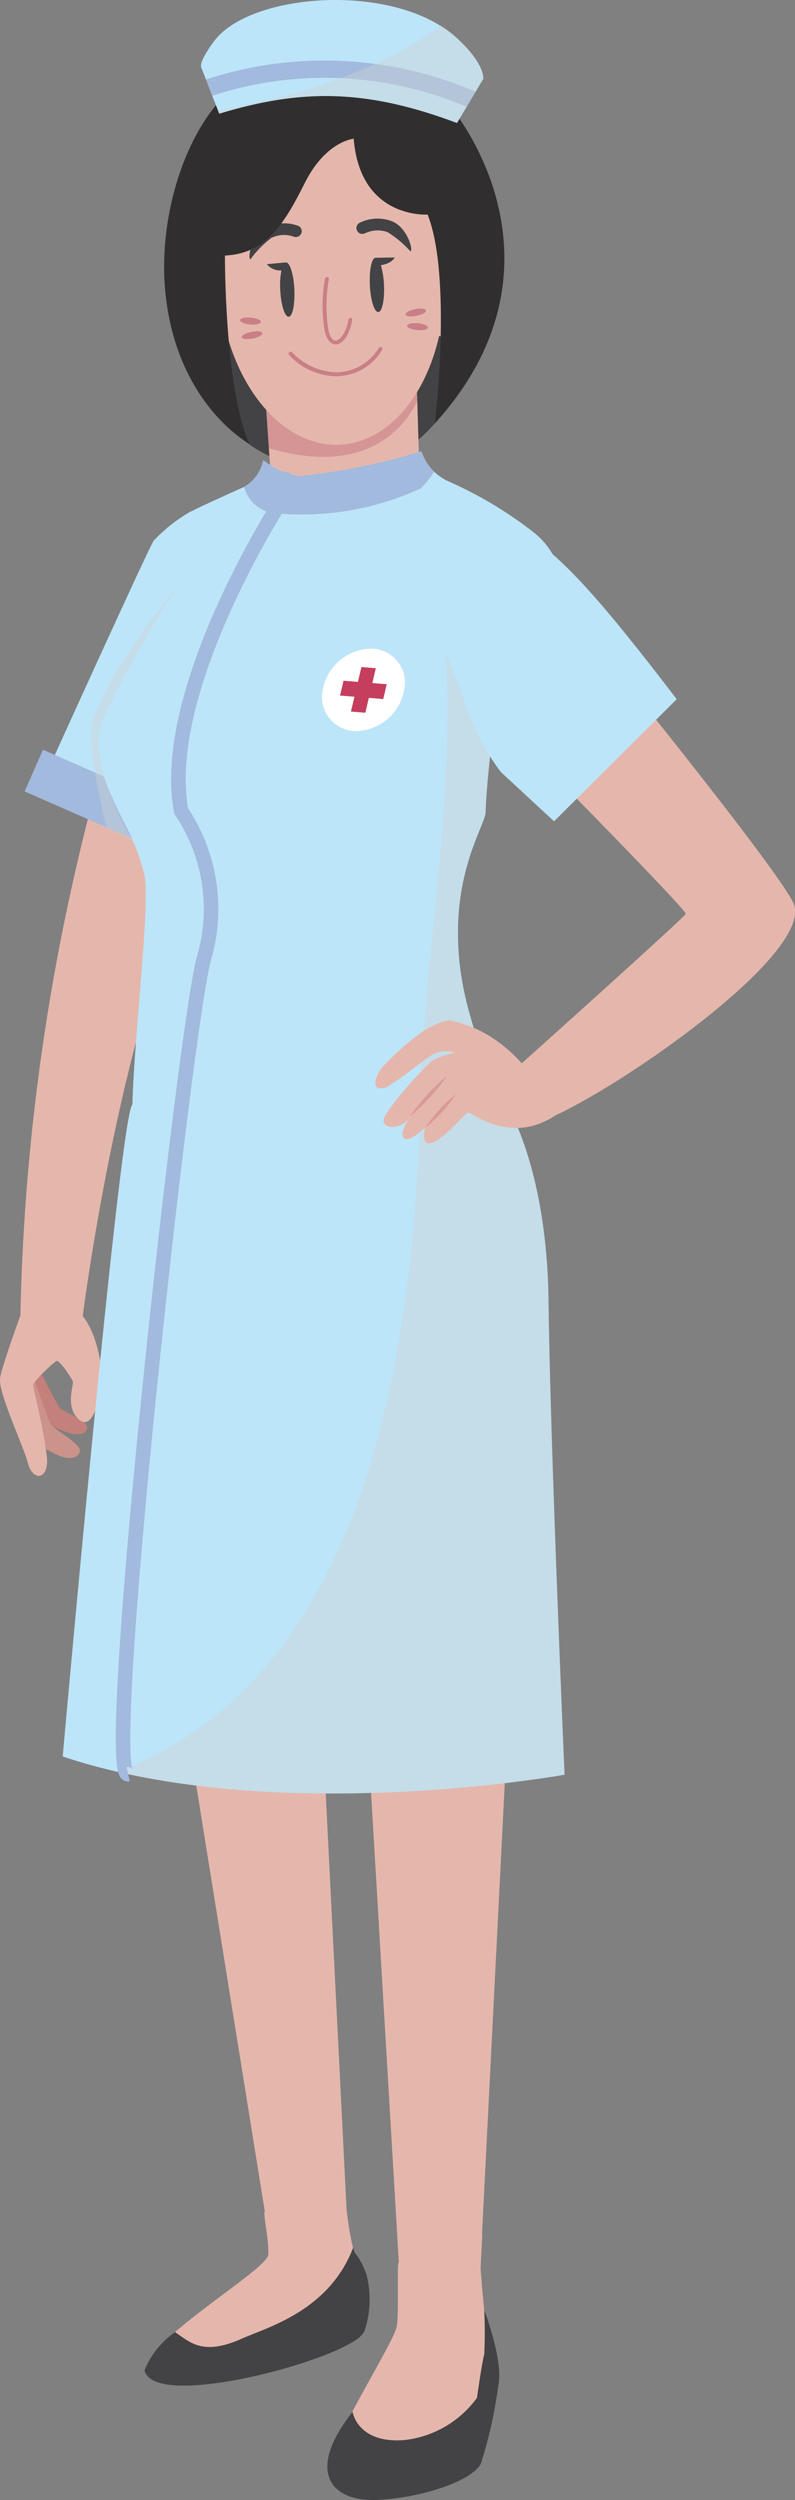
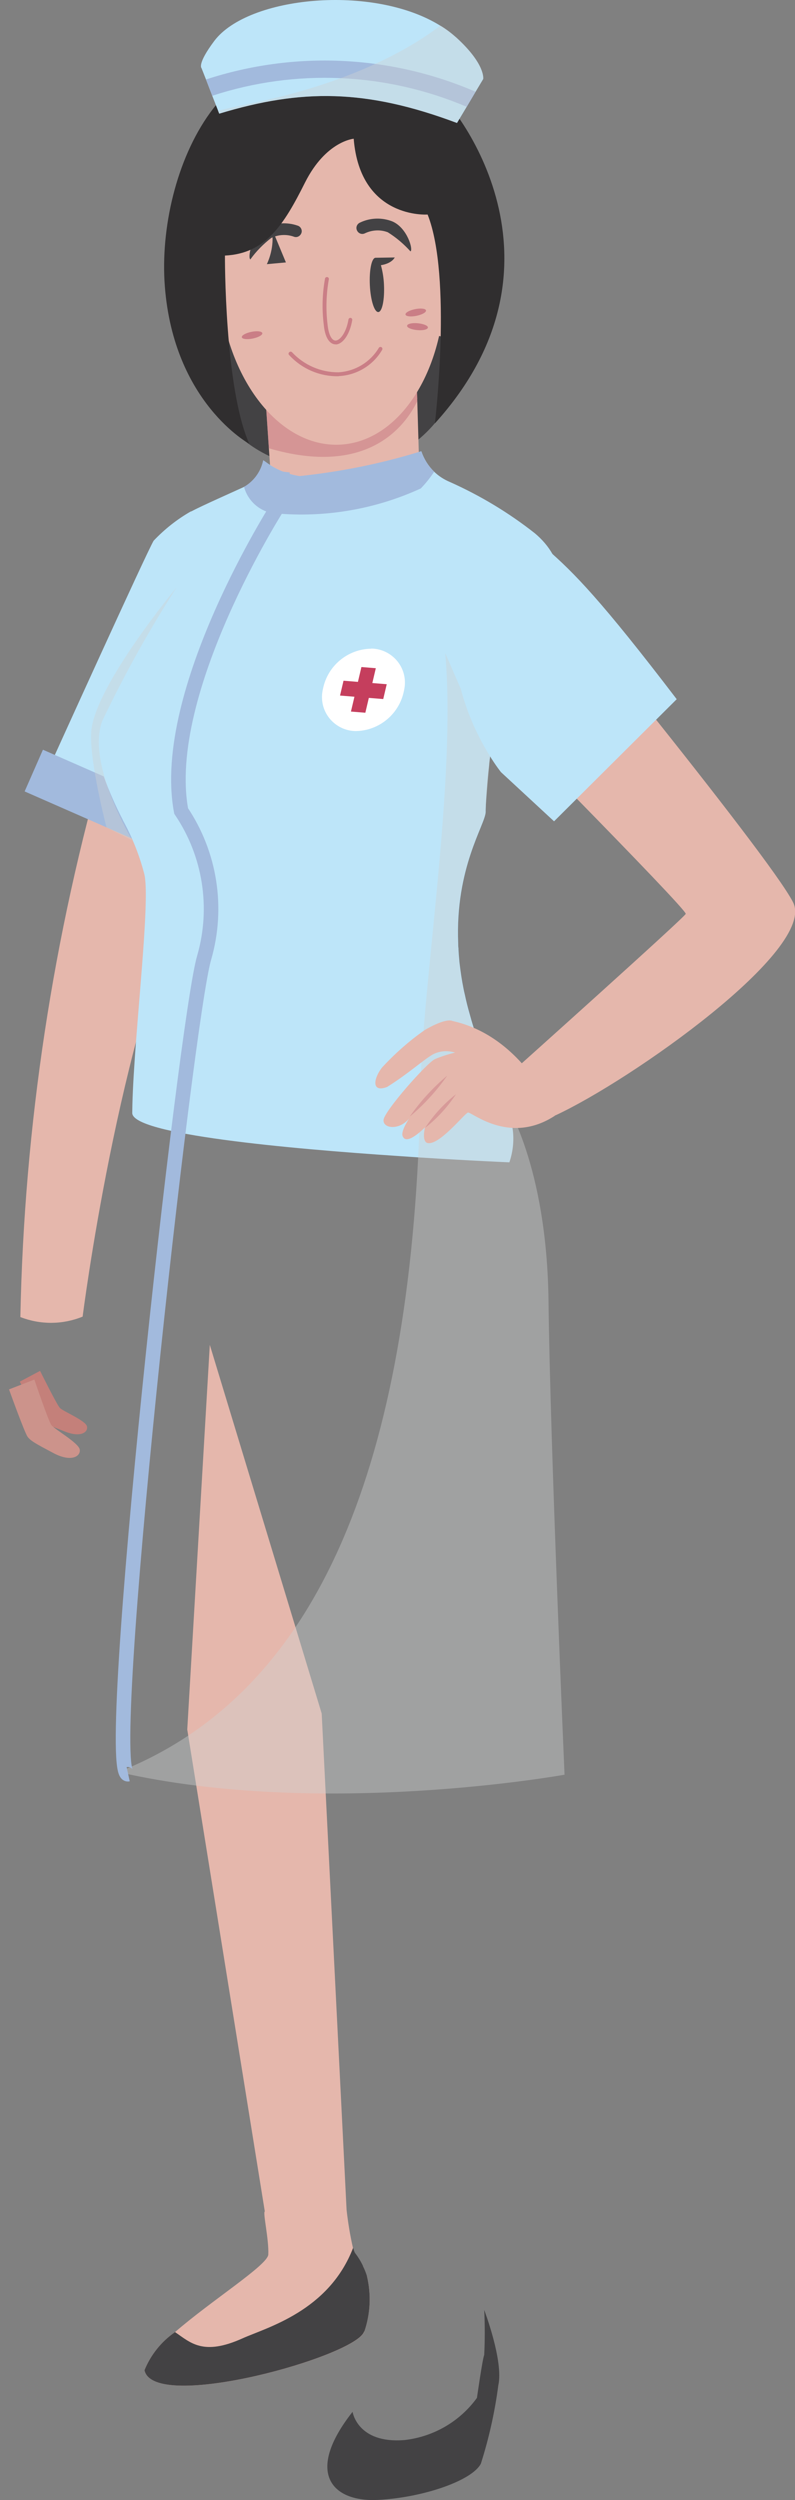
<svg xmlns="http://www.w3.org/2000/svg" id="Layer_2" viewBox="0 0 54.64 171.77">
  <rect x="0" y="0" width="54.64" height="171.77" fill="#808080" stroke="none" />
  <defs>
    <style>.cls-1{clip-path:url(#clippath-4);}.cls-1,.cls-2,.cls-3,.cls-4,.cls-5,.cls-6,.cls-7,.cls-8,.cls-9,.cls-10,.cls-11,.cls-12{fill:none;}.cls-13{fill:#bde5f9;}.cls-2{clip-path:url(#clippath-2);}.cls-3{opacity:.6;}.cls-14{fill:#fff;}.cls-4{clip-path:url(#clippath-6);}.cls-5{opacity:.4;}.cls-15{fill:#c53e5d;}.cls-16{fill:#c4807a;}.cls-6{clip-path:url(#clippath-5);}.cls-17{fill:#ca7e86;}.cls-7{stroke:#a2badd;}.cls-18{fill:#434244;}.cls-19{fill:#d0d1d3;}.cls-8{clip-path:url(#clippath-3);}.cls-9{opacity:.5;}.cls-11{clip-path:url(#clippath);}.cls-20{fill:#a2badd;}.cls-21{fill:#cc938b;}.cls-12{clip-path:url(#clippath-1);}.cls-22{fill:#e5b7ac;}.cls-23{fill:#302e2f;}</style>
    <clipPath id="clippath">
      <rect class="cls-10" x="5.58" y="59.27" width="10.97" height="3.78" />
    </clipPath>
    <clipPath id="clippath-1">
      <rect class="cls-10" x="18.25" y="25.96" width="10.43" height="5.43" />
    </clipPath>
    <clipPath id="clippath-2">
      <rect class="cls-10" x="14.98" y="1.77" width="18.23" height="6.68" />
    </clipPath>
    <clipPath id="clippath-3">
      <rect class="cls-10" x="6.25" y="40.34" width="5.89" height="17.42" />
    </clipPath>
    <clipPath id="clippath-4">
      <rect class="cls-10" x="8.15" y="44.87" width="30.67" height="78.36" />
    </clipPath>
    <clipPath id="clippath-5">
      <rect class="cls-10" x="28.15" y="73.89" width="2.59" height="2.82" />
    </clipPath>
    <clipPath id="clippath-6">
      <rect class="cls-10" x="29.21" y="75.18" width="2.13" height="2.32" />
    </clipPath>
  </defs>
  <g id="Group_5012">
    <g id="Group_4918" class="cls-5">
      <g id="Group_4917">
        <g class="cls-11">
          <g id="Group_4916">
-             <path id="Path_12381" class="cls-19" d="m7.71,63.05l-2.13-3.78c1.44,1.52,1.87,1.77,2.72,1.14,2.53-1.86,5.6.03,8.24,1.61-4.95-1.39-7.88-.94-8.84,1.03" />
-           </g>
+             </g>
        </g>
      </g>
    </g>
    <path id="Path_12464" class="cls-22" d="m7.3,51.65c-3.65,12.63-5.64,25.69-5.9,38.84,1.38.54,2.91.53,4.28-.03,0,0,2.45-19.41,7.53-30.03.97-2.23,1.1-4.73.37-7.05-5.21-8.46-6.27-1.73-6.27-1.73" />
    <path id="Path_12465" class="cls-16" d="m2.76,94.2s1.15,2.32,1.36,2.54,1.73.85,1.85,1.24-.38.82-1.5.38-1.43-.56-1.64-.79-1.47-2.64-1.47-2.64l1.39-.74Z" />
    <path id="Path_12466" class="cls-21" d="m2.36,94.78s.96,2.84,1.17,3.13,1.87,1.22,1.95,1.68-.57.9-1.8.25-1.57-.84-1.78-1.12-1.28-3.26-1.28-3.26l1.73-.67Z" />
-     <path id="Path_12467" class="cls-22" d="m1.4,90.39S.2,93.66.01,94.65s1.69,4.85,1.94,6c.39,1.18,1.46.97,1.26-.64-.19-1.74-.92-4.59-.94-4.83s1.42-1.59,1.62-1.67,1.06,1.19,1.12,1.43-.58,1.84.49,2.65,1.64-2.66,1.51-3.32-.33-2.98-1.7-4.26l-3.3-.09-.61.47Z" />
    <path id="Path_12468" class="cls-13" d="m13.13,35.13c-.95.54-1.81,1.22-2.57,2.02-.46.75-7.05,15.29-7.05,15.29l7.57,6.07,2.96-11.69-.91-11.69Z" />
    <rect id="Rectangle_1742" class="cls-20" x="6.78" y="49.02" width="3.13" height="13.16" transform="translate(-45.92 40.89) rotate(-66.31)" />
    <path id="Path_12469" class="cls-22" d="m28.95,34.07l-.6.03-10.26.49.16-2.85c.69.52,1.49.85,2.34.98,2.76-.29,5.48-.83,8.14-1.64l.18,2.48.03.5Z" />
-     <path id="Path_12470" class="cls-22" d="m33.15,153.46l-.12,2.41s.33,4.43.57,5.1c1.2,1.95-.25,5.55-.37,7.19-.08,1.75-10.19,3.91-10.54.92.56-2.2,4.44-8.25,4.59-9.28s-.02-4.35.13-4.38l-1.98-33.48,4.19-26.14,5.11,25.98-1.6,31.68Z" />
    <path id="Path_12471" class="cls-18" d="m24.23,165.7s.32,2.2,3.55,1.95c2-.22,3.82-1.27,5-2.9,0,0,.39-2.73.5-2.95.05-1.03.05-2.06,0-3.09,0,0,1.34,3.51.97,5.17-.24,1.83-.64,3.63-1.2,5.39-.59,1.15-3.91,2.32-7.05,2.49s-5.1-1.82-1.77-6.05" />
    <path id="Path_12472" class="cls-22" d="m25.22,156.37c.3,1.26.24,2.59-.18,3.81-.47,1.69-14.46,5.61-15.11,2.67.43-1.06,1.16-1.97,2.1-2.62,2.51-2.18,6.38-4.61,6.41-5.33.05-1.04-.39-2.9-.24-2.96l-5.33-33.11,1.55-26.43,7.69,25.33,1.59,31.69.12,2.41c.1.88.24,1.75.44,2.62.03.11.07.23.12.34.22.28.41.59.56.91v.02c.11.22.2.44.27.67" />
    <path id="Path_12473" class="cls-18" d="m25.03,160.18c-.47,1.69-14.46,5.61-15.1,2.67.43-1.06,1.16-1.97,2.1-2.62,1.07.73,1.93,1.65,4.64.43,1.67-.75,5.93-1.87,7.6-6.22.03.11.07.23.12.34.22.28.41.59.56.91v.02c.11.22.2.44.27.67.3,1.26.24,2.59-.18,3.81" />
-     <path id="Path_12474" class="cls-13" d="m38.82,121.93s-16.7,3.03-30.68-.18c-1.31-.3-2.59-.65-3.83-1.07,0,0,3.73-41.86,4.71-44.63.02-.05.05-.11.07-.16,1.43-2.77,12.75-1.97,19.81-1.2h.01c3.28.37,5.64.73,5.64.73,0,0,0,0,0,.01.18.26,3.04,4.6,3.15,13.99.11,9.71,1.1,32.5,1.1,32.5" />
    <path id="Path_12475" class="cls-18" d="m14.13,25.6l2.04,4.09s2.43,2.85,7.47,2.59c3.14-.24,5.94-2.1,7.38-4.9l.61-4.51-1.07-3.29-17.39,1.83.95,4.19Z" />
    <path id="Path_12476" class="cls-22" d="m28.64,26.6l.04.97.17,5.73s-.04,4.04-5.03,4.3-5.11-3.47-5.11-3.47l-.23-3.33-.23-3.4-.05-.78.2.02,4.89.52,5-1.06.35.5Z" />
    <g id="Group_4963" class="cls-3">
      <g id="Group_4962">
        <g class="cls-12">
          <g id="Group_4961">
            <path id="Path_12477" class="cls-17" d="m28.68,27.41v.15c-.83,1.73-3.44,5.22-10.2,3.24l-.23-3.4.15-.76,4.89.52,5.32-1.2.08,1.45Z" />
          </g>
        </g>
      </g>
    </g>
    <path id="Path_12478" class="cls-22" d="m29.92,20.32s1.3-3.55,3.61-2.82.07,6.62-3.47,5.55l-.14-2.73Z" />
    <path id="Path_12479" class="cls-17" d="m32.91,19.13c-1.05.11-1.98.71-2.5,1.62-.04.06-.01.15.05.18,0,0,0,0,0,0,.02.01.05.02.07.02.05,0,.09-.03.11-.07.24-.39.55-.73.92-1,.58.33.34,1.29.34,1.3-.02.07.02.15.1.16,0,0,0,0,0,0,.01,0,.03,0,.04,0,.06,0,.11-.04.12-.1.01-.05.26-1.05-.35-1.53.33-.19.69-.31,1.07-.33h.04c.07,0,.13-.06.13-.14,0,0,0,0,0,0,0-.07-.06-.13-.14-.13,0,0,0,0,0,0" />
    <path id="Path_12480" class="cls-17" d="m12.73,20.17c1.05,0,2.04.5,2.66,1.36.04.06.03.15-.03.19-.02.01-.04.02-.07.02-.05,0-.09-.02-.12-.06-.28-.36-.62-.67-1.02-.9-.54.39-.2,1.32-.2,1.33.03.07,0,.15-.08.17,0,0,0,0,0,0-.01,0-.03,0-.04,0-.06,0-.11-.03-.13-.09-.02-.05-.37-1.02.19-1.56-.34-.16-.72-.23-1.1-.22h-.04c-.07,0-.14-.05-.14-.12,0,0,0,0,0,0,0-.07.05-.14.12-.14" />
    <path id="Path_12481" class="cls-22" d="m30.54,18.65c.33,6.35-2.88,11.68-7.16,11.9s-8.02-4.75-8.35-11.1,2.88-11.68,7.16-11.9,8.02,4.75,8.35,11.1" />
-     <path id="Path_12482" class="cls-17" d="m17.93,22.12c-.01.13-.34.21-.74.17s-.71-.17-.69-.3.34-.21.74-.17.71.17.69.3" />
    <path id="Path_12483" class="cls-17" d="m18.03,22.89c-.03-.13-.36-.17-.75-.09s-.68.24-.66.37.36.17.75.09.68-.24.66-.37" />
    <path id="Path_12484" class="cls-17" d="m27.98,22.38c.01-.13.34-.21.74-.17s.71.17.69.3-.34.21-.74.17-.71-.17-.69-.3" />
    <path id="Path_12485" class="cls-17" d="m27.87,21.61c.02.13.36.17.75.09s.68-.24.66-.37-.36-.17-.75-.09-.68.24-.66.37" />
    <path id="Path_12486" class="cls-17" d="m23.1,23.66h-.05c-.2,0-.69-.16-.8-1.37-.13-1.05-.1-2.12.09-3.16.02-.07.1-.11.17-.09.07.02.11.09.09.16-.18,1.01-.21,2.05-.09,3.07.08.82.33,1.12.54,1.13.31.01.75-.54.9-1.45.01-.07.08-.12.15-.11.07.01.12.08.11.15,0,0,0,0,0,0-.16.96-.63,1.65-1.13,1.68" />
    <path id="Path_12487" class="cls-17" d="m23.28,25.85c-1.3.03-2.55-.51-3.42-1.47-.05-.06-.03-.14.03-.19.05-.04.13-.04.18.01.83.89,1.99,1.39,3.2,1.38,1.14-.07,2.17-.69,2.76-1.67.03-.07.12-.09.18-.06.07.03.09.12.06.18h0c-.62,1.07-1.75,1.75-2.98,1.81" />
    <path id="Path_12488" class="cls-18" d="m26.63,15.95c-.51-.19-1.08-.15-1.57.09-.21.09-.44-.01-.53-.22-.09-.21.01-.44.22-.53h0c.69-.33,1.49-.36,2.21-.08,1.04.44,1.46,1.98,1.25,2.06-.46-.51-.99-.96-1.57-1.32" />
    <path id="Path_12489" class="cls-18" d="m17.22,17.83c-.22-.06.04-1.63,1.03-2.18.68-.35,1.48-.4,2.2-.15.21.06.34.29.27.5s-.29.34-.5.27c-.51-.19-1.09-.16-1.58.08-.54.42-1.03.91-1.43,1.47" />
-     <path id="Path_12490" class="cls-18" d="m19.65,18.03l-1.31.12c.24.3.62.46,1,.43-.08.44-.11.89-.08,1.34.05,1.03.31,1.85.58,1.84s.44-.86.39-1.89-.31-1.85-.58-1.84" />
+     <path id="Path_12490" class="cls-18" d="m19.65,18.03l-1.31.12s.44-.86.39-1.89-.31-1.85-.58-1.84" />
    <path id="Path_12491" class="cls-18" d="m27.12,17.69l-1.31.02c-.27.01-.44.86-.39,1.89s.31,1.85.58,1.84.44-.86.39-1.89c-.02-.45-.09-.89-.21-1.33.77-.12.95-.53.95-.53" />
    <path id="Path_12492" class="cls-23" d="m24.32,9.53s-1.92.15-3.36,3.02-2.68,4.87-5.5,5.01c0,0-.04,9.07,1.67,12.93,0,0-5.18-2.81-5.8-10.81S15.79.69,24.62,5.28c0,0,1.6-1.66,4.99.63,1.94,1.39,10.17,12.27.28,23.18,0,0,1.2-10.06-.5-14.35,0,0-4.63.34-5.08-5.2" />
    <path id="Path_12493" class="cls-13" d="m33.21,5.43l-.52.87-.61,1.03-.67,1.12c-6.27-2.35-10.69-2.35-16.34-.64l-.08-.2-.41-1.05-.43-1.12-.3-.76s-.32-.27.88-1.87c2.32-3.08,10.92-3.92,15.54-1.04.39.23.75.51,1.09.81,2.03,1.85,1.85,2.85,1.85,2.85" />
    <path id="Path_12494" class="cls-20" d="m32.69,6.3l-.61,1.04c-5.55-2.36-11.76-2.64-17.49-.76l-.43-1.12c6.08-1.99,12.67-1.69,18.54.85" />
    <g id="Group_4966" class="cls-5">
      <g id="Group_4965">
        <g class="cls-2">
          <g id="Group_4964">
            <path id="Path_12495" class="cls-19" d="m33.2,5.43l-.52.87-.61,1.03-.67,1.12c-6.27-2.35-10.69-2.35-16.34-.64l-.08-.2c.62-.15,1.36-.32,2.23-.5,6.89-1.41,10.94-3.74,13.06-5.35.39.23.75.51,1.09.81,2.03,1.85,1.85,2.85,1.85,2.85" />
          </g>
        </g>
      </g>
    </g>
    <path id="Path_12496" class="cls-13" d="m35.22,77.47c.13.8.05,1.62-.21,2.39,0,0-2.66-.11-6.26-.34-.42-.03-.86-.06-1.31-.09-7.67-.51-18.4-1.49-18.35-2.97,0-.18.01-.38.01-.58.03-1.22.13-2.74.25-4.35h0c.35-4.61.89-9.95.58-11.43-.33-1.29-.82-2.53-1.46-3.7,0-.02-.02-.03-.03-.05,0,0,0-.02,0-.02-.51-.98-.95-1.99-1.33-3.03,0,0,0,0,0,0-.05-.15-.1-.31-.15-.46h0c-.35-1.1-.51-2.25-.46-3.4,0-2.9,6.49-14.1,6.64-14.3h0c.73-.39,2.86-1.33,3.64-1.69.04-.02.07-.03.1-.05.63-.4,1.07-1.04,1.22-1.77l.16.11c.69.52,1.49.85,2.34.98,2.76-.29,5.48-.83,8.14-1.64.15-.05.22-.07.22-.07.18.53.48,1.01.88,1.4.31.3.68.54,1.09.71,2.08.93,4.04,2.11,5.83,3.52h0c.49.41.91.89,1.22,1.44.09.17.16.34.21.52.95,1.61-2.17,4.96-3.72,9.86-.36,1.14-.62,2.31-.78,3.49-.03.18-.05.36-.07.55,0,.01,0,.02,0,.04-.09.74-.15,1.5-.2,2.28-.02.28-.03.56-.04.85,0,.03,0,.05,0,.08,0,.01,0,.02,0,.04-.03.88-2.1,3.82-1.89,9.01,0,.12,0,.24.02.36v.08c.01.22.03.45.05.67.01.13.02.25.04.39.03.26.07.52.11.8.02.14.05.28.07.42.05.27.1.55.17.83.09.43.2.87.33,1.32.08.3.17.61.27.92.05.19.12.37.19.57s.13.38.2.57h0c.07.19.15.39.22.58.23.59.49,1.2.78,1.83.1.21.2.42.3.63s.21.43.32.64c0,0,0,0,0,.01.33.64.55,1.33.65,2.04" />
    <g id="Group_4969" class="cls-5">
      <g id="Group_4968">
        <g class="cls-8">
          <g id="Group_4967">
            <path id="Path_12497" class="cls-19" d="m9.11,57.76s-3.22-5.33-2.07-8.25c1.51-3.16,3.21-6.22,5.11-9.17,0,0-5.66,6.81-5.88,9.94-.14,2,1.05,6.57,1.05,6.57l1.81.91Z" />
          </g>
        </g>
      </g>
    </g>
    <g id="Group_4972" class="cls-5">
      <g id="Group_4971">
        <g class="cls-1">
          <g id="Group_4970">
            <path id="Path_12498" class="cls-19" d="m38.82,121.93s-16.7,3.03-30.68-.18c12.43-4.91,19.39-18.34,20.6-42.22.08-1.57.14-3.18.16-4.84.13-7.05,2.48-21.08,1.7-29.82l3.08,7.08c-.02.31-.31,3.49-.32,3.8,0,.01,0,.02,0,.04-.05,1.37-4.98,7.67,1.19,19.63,0,0,0,0,0,.01.18.26,3.04,4.6,3.15,13.99.11,9.71,1.1,32.5,1.1,32.5" />
          </g>
        </g>
      </g>
    </g>
    <path id="Path_12499" class="cls-22" d="m31.06,70.13c-.58-.15-1.88.65-1.88.65-1.06.74-2.03,1.6-2.91,2.55-.58.72-.79,1.78.34,1.35,1.52-.96,2.42-1.81,3.13-2.23.47-.25,1.03-.29,1.54-.13-.47.11-.94.26-1.39.45-.56.26-3.49,3.58-3.53,4.18s1.09.72,1.76-.1c0,0-.58.85-.45,1.2s.53.38,1.54-.59c0,0-.22.84.11,1.05.76.34,2.6-2,2.84-2.07s2.85,2.27,5.99.21c0,0-2.08-5.43-7.09-6.51" />
    <g id="Group_4975" class="cls-9">
      <g id="Group_4974">
        <g class="cls-6">
          <g id="Group_4973">
            <path id="Path_12500" class="cls-17" d="m30.74,73.9c-.73,1.05-1.6,2-2.58,2.82.73-1.05,1.6-2,2.58-2.82" />
          </g>
        </g>
      </g>
    </g>
    <g id="Group_4978" class="cls-9">
      <g id="Group_4977">
        <g class="cls-4">
          <g id="Group_4976">
            <path id="Path_12501" class="cls-17" d="m31.34,75.18c-.58.88-1.29,1.66-2.12,2.31.58-.88,1.29-1.66,2.12-2.31" />
          </g>
        </g>
      </g>
    </g>
    <path id="Path_12502" class="cls-20" d="m29.84,32.41c-.27.41-.58.8-.92,1.15-3.01,1.38-6.32,1.98-9.63,1.74-1.17.05-2.22-.72-2.52-1.86.04-.02.07-.03.1-.05.63-.4,1.07-1.04,1.22-1.77l.16.11c.69.52,1.49.85,2.34.98,2.76-.29,5.48-.83,8.14-1.64.15-.05.22-.07.22-.07.18.53.48,1.01.88,1.4" />
    <path id="Path_12503" class="cls-22" d="m35.31,73.55s11.69-10.47,11.82-10.76-15.07-15.61-15.07-15.61c0,0-.58-8.13,3.33-9.74,0,0,17.5,21.32,19.12,24.56s-11.15,12.24-16.35,14.64l-2.85-3.08Z" />
    <path id="Path_12504" class="cls-13" d="m32.31,39.02l1.39-2.83c1.43,0,2.81.55,3.87,1.52,1.89,1.65,3.74,3.52,8.94,10.33l-8.43,8.39-3.65-3.38s-5.45-6.74-2.13-14.03" />
    <path id="Path_12505" class="cls-7" d="m19.42,32.4l-.29,2.34s-8.2,12.79-6.68,20.98c1.99,2.95,2.57,6.63,1.59,10.05-1.26,4.13-7.06,56.53-5.23,56.13" />
    <path id="Path_12506" class="cls-14" d="m25.52,44.56c1.29.02,2.33,1.08,2.31,2.37,0,.18-.03.37-.07.55-.32,1.58-1.7,2.73-3.32,2.75-1.29-.02-2.33-1.08-2.31-2.37,0-.18.03-.37.07-.54.32-1.58,1.7-2.73,3.32-2.75" />
    <path id="Path_12507" class="cls-15" d="m24.84,45.83l-.24,1.02-.99-.08-.24,1.02.99.08-.24,1.02.99.08.24-1.02.99.08.24-1.02-.99-.08.24-1.02-.99-.08Z" />
  </g>
</svg>